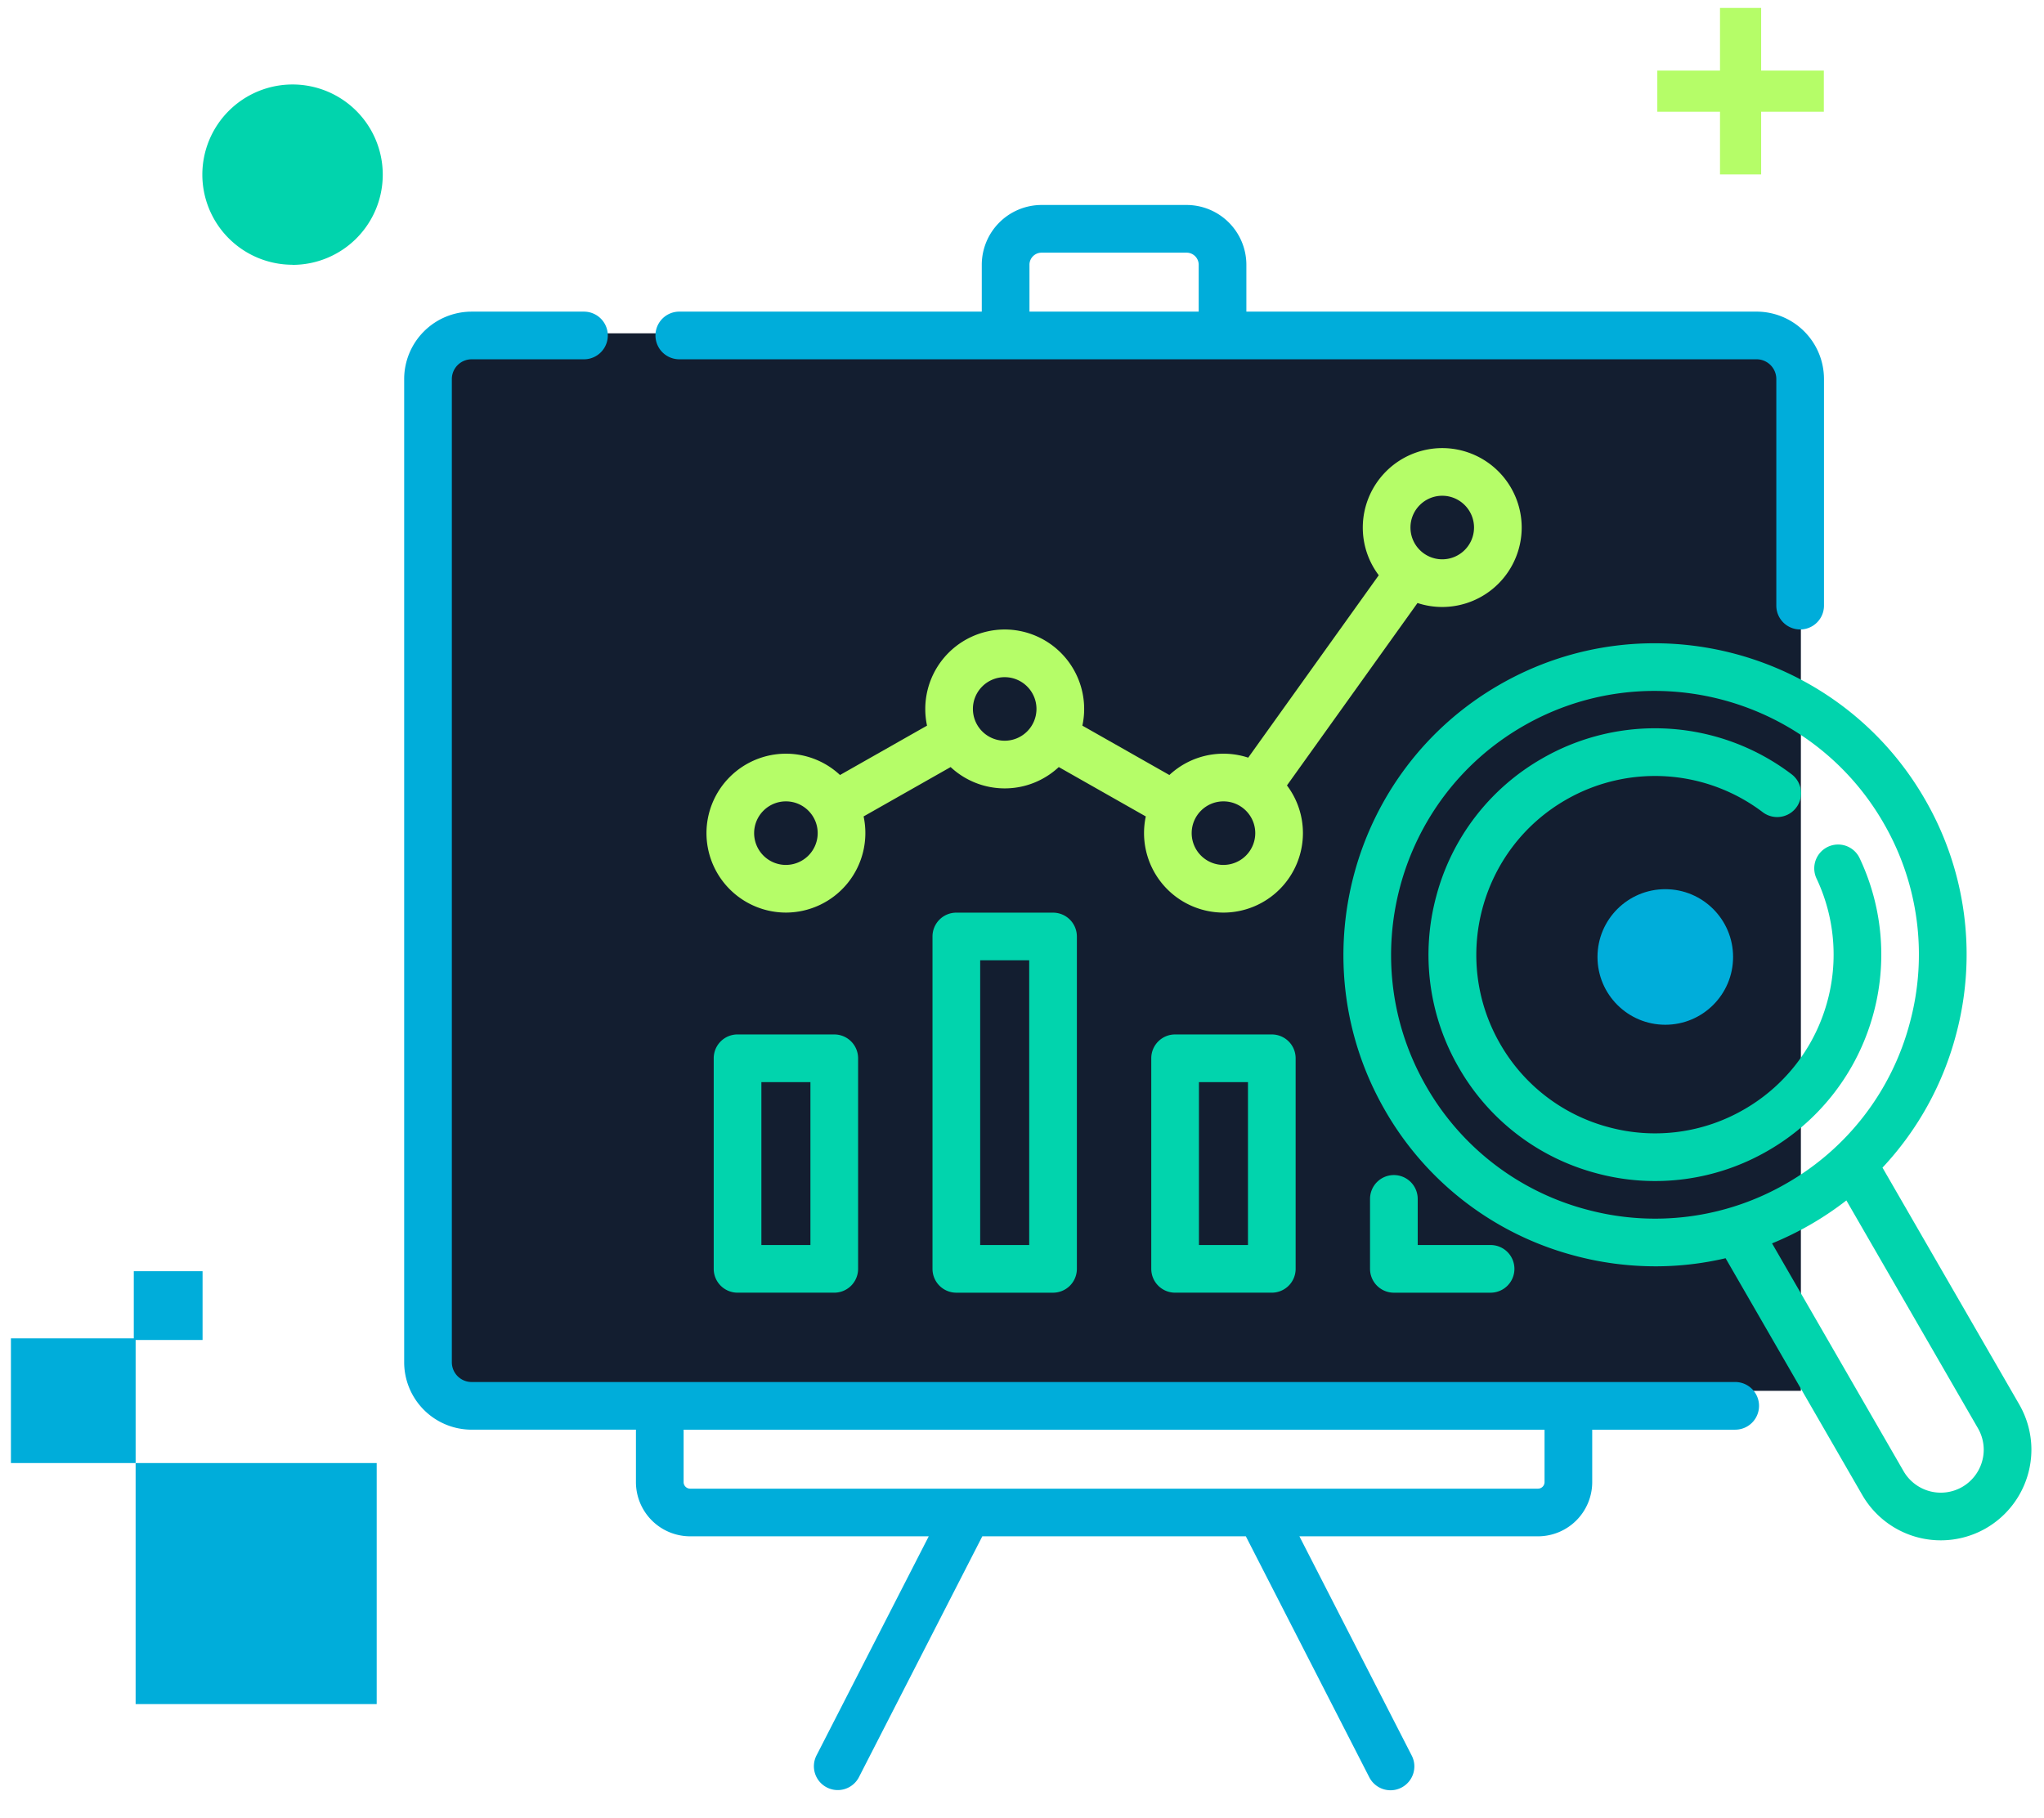
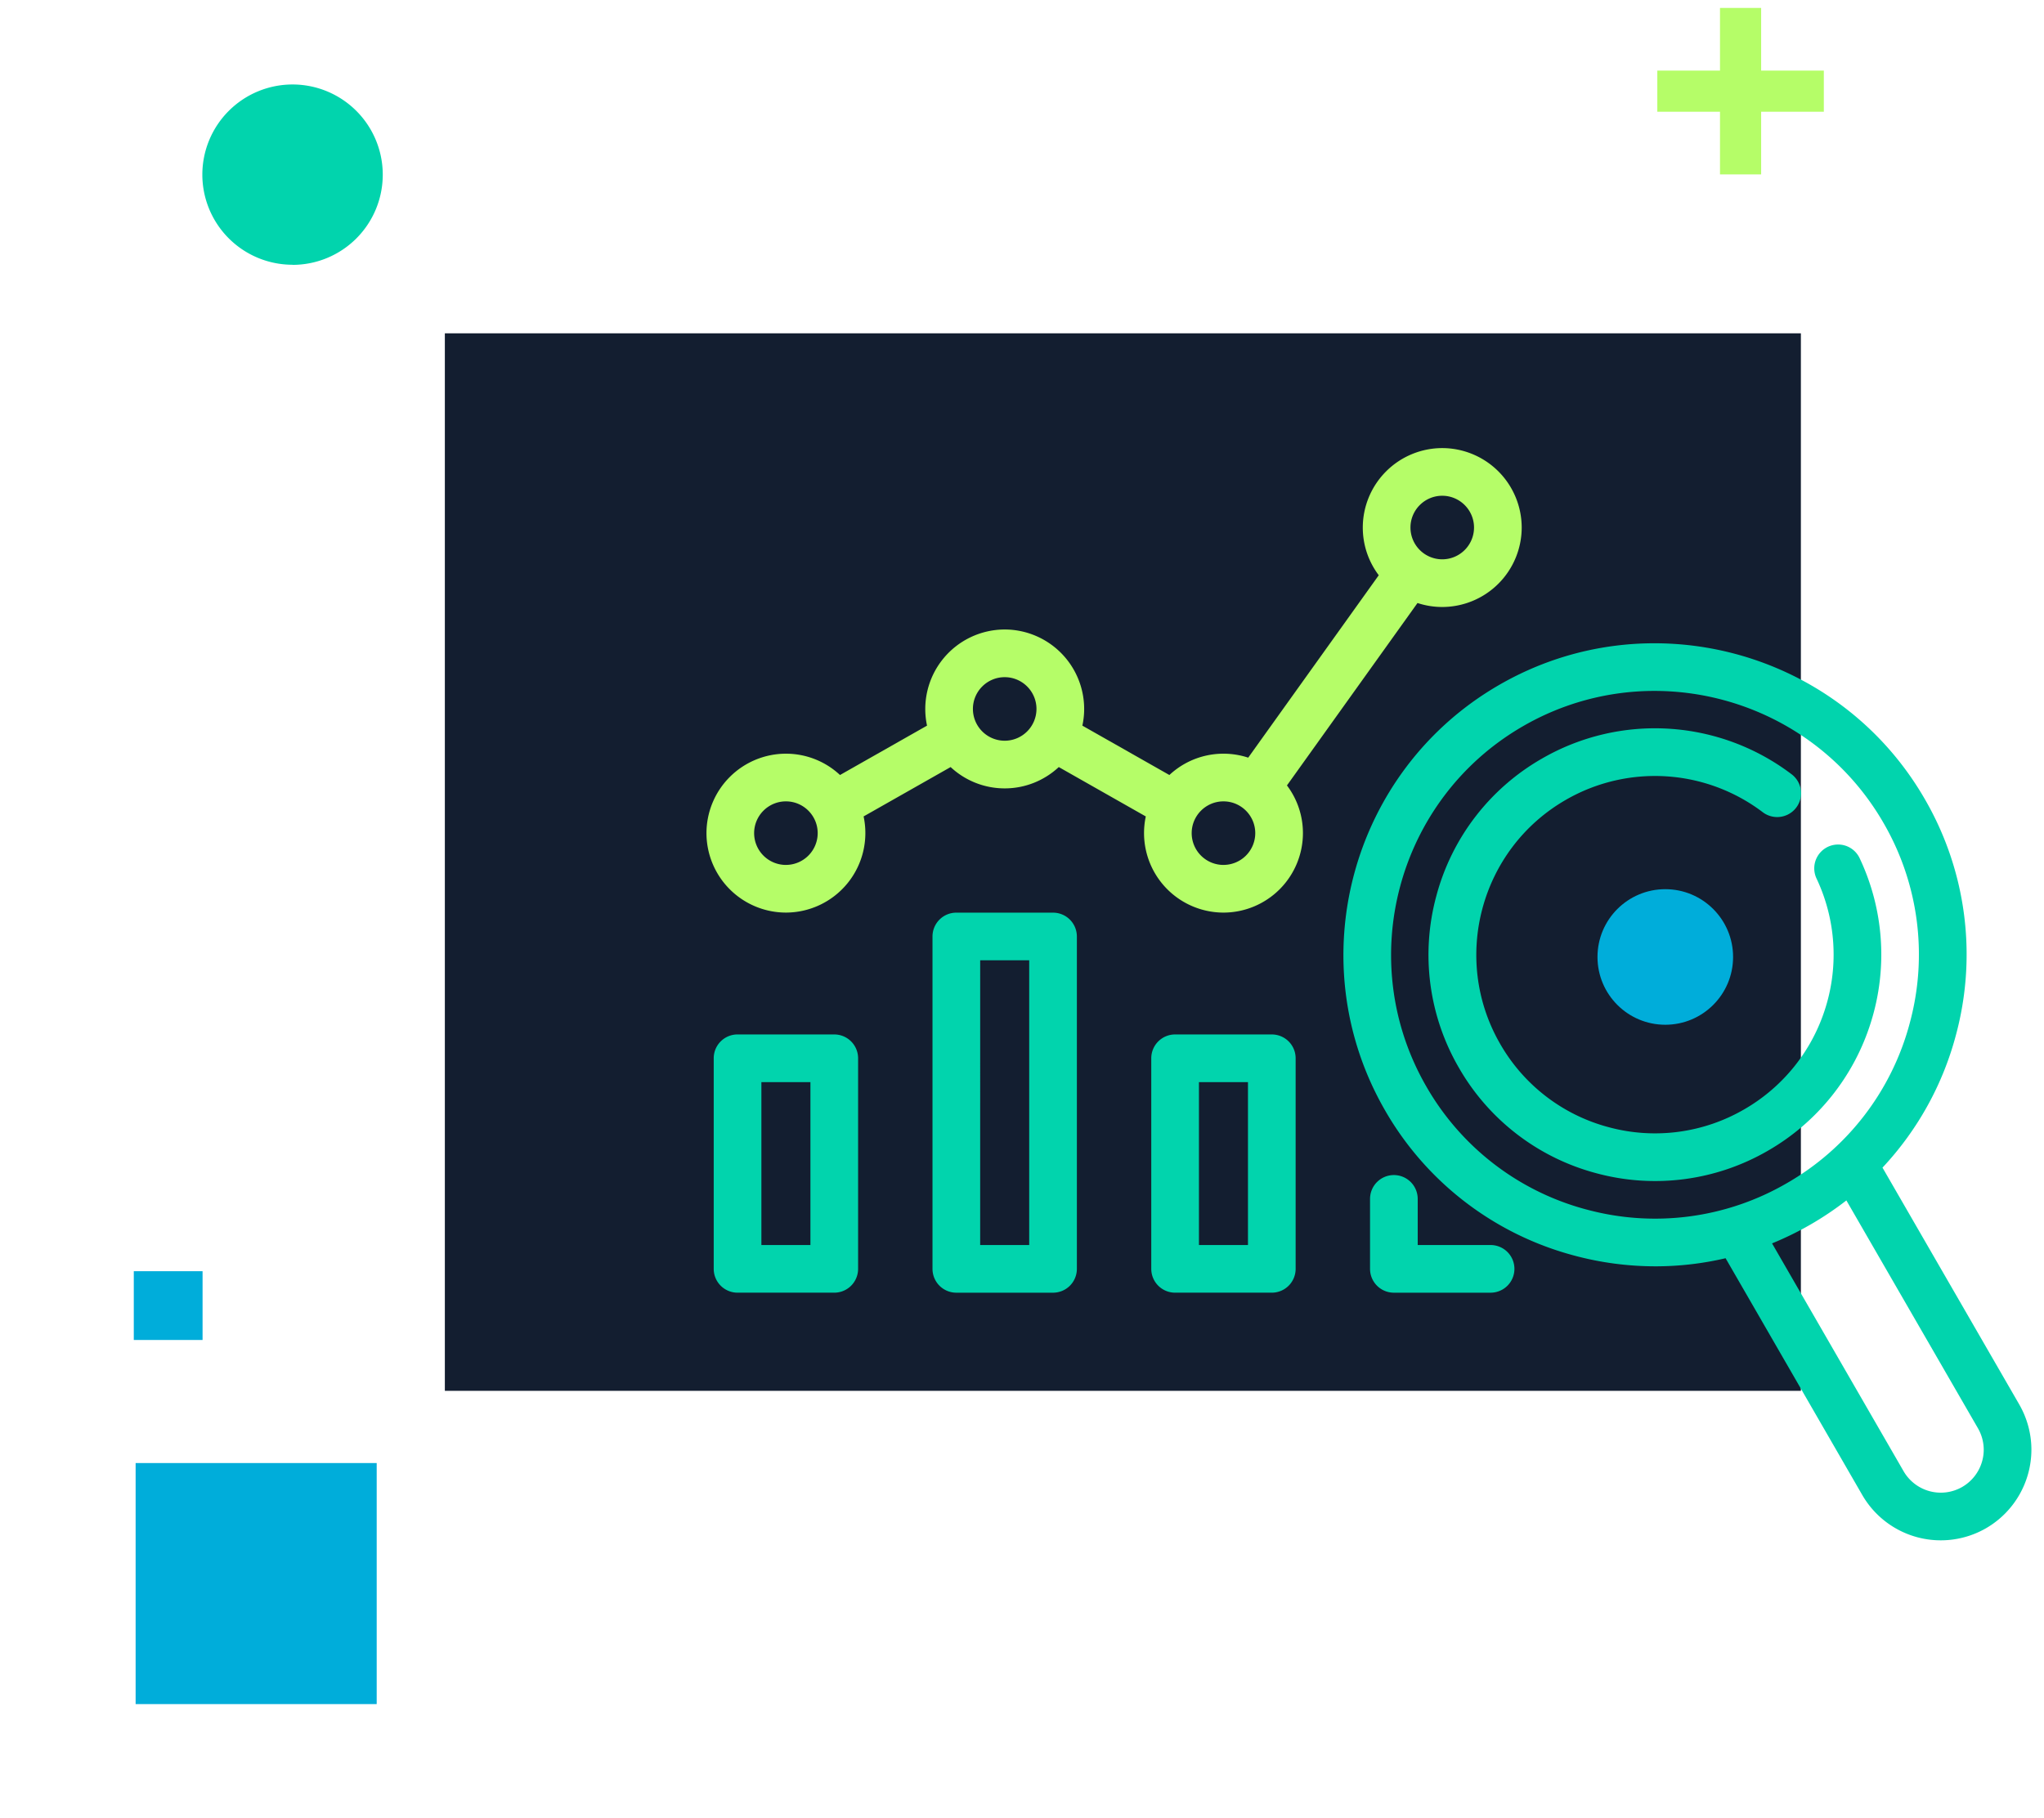
<svg xmlns="http://www.w3.org/2000/svg" width="136" height="121" fill="none">
  <path stroke="#B5FD68" stroke-width="2.738" d="M115.811.528v11.079m5.54-5.54h-11.08" />
  <path fill="#01D4AD" d="M19.458 17.626a6.002 6.002 0 1 0-5.995-6.008 6.002 6.002 0 0 0 5.995 6.001" />
  <path fill="#00ADDA" d="M25.064 97.364H9.024v16.041h16.04V97.364ZM13.48 84.597H8.902v4.577h4.576v-4.577Z" />
-   <path fill="#00ADDA" d="M9.024 89.066H.727v8.298h8.297v-8.298Z" />
  <g clip-path="url(#a)">
    <path fill="#131E30" d="M29.599 22.182h90.225v70.376H29.599V22.182Z" />
    <path fill="#B5FD68" d="M95.961 40.394a5.293 5.293 0 0 0 5.287-5.287 5.293 5.293 0 0 0-5.287-5.287 5.293 5.293 0 0 0-5.286 5.287c0 1.19.395 2.29 1.062 3.175l-8.686 12.139a5.269 5.269 0 0 0-5.245 1.155l-5.79-3.286c.08-.365.12-.738.12-1.111a5.293 5.293 0 0 0-5.287-5.287 5.293 5.293 0 0 0-5.168 6.398l-5.79 3.286a5.266 5.266 0 0 0-3.599-1.419 5.293 5.293 0 0 0-5.286 5.287 5.293 5.293 0 0 0 5.286 5.287 5.293 5.293 0 0 0 5.169-6.399l5.79-3.285a5.266 5.266 0 0 0 3.598 1.419c1.389 0 2.654-.54 3.598-1.419l5.79 3.286a5.293 5.293 0 0 0 5.168 6.399 5.293 5.293 0 0 0 5.287-5.288 5.259 5.259 0 0 0-1.063-3.175l8.686-12.139a5.271 5.271 0 0 0 1.646.264Zm0-7.402c1.166 0 2.115.95 2.115 2.115a2.117 2.117 0 0 1-2.115 2.115 2.117 2.117 0 0 1-2.114-2.115c0-1.166.948-2.115 2.114-2.115ZM52.291 57.56a2.117 2.117 0 0 1-2.114-2.115c0-1.167.949-2.115 2.115-2.115 1.166 0 2.114.948 2.114 2.115a2.117 2.117 0 0 1-2.114 2.114Zm14.557-8.266a2.117 2.117 0 0 1-2.114-2.115c0-1.166.948-2.114 2.114-2.114s2.115.948 2.115 2.114a2.117 2.117 0 0 1-2.115 2.115Zm14.557 8.266a2.117 2.117 0 0 1-2.115-2.115c0-1.167.949-2.115 2.115-2.115 1.166 0 2.115.948 2.115 2.115a2.117 2.117 0 0 1-2.115 2.114Z" />
-     <path fill="#00ADDA" d="M115.453 91.971H31.378a1.316 1.316 0 0 1-1.314-1.314V25.225a1.316 1.316 0 0 1 1.314-1.314h7.477a1.586 1.586 0 1 0 0-3.172h-7.477a4.491 4.491 0 0 0-4.486 4.486v65.432a4.491 4.491 0 0 0 4.486 4.486h10.935v3.49a3.61 3.61 0 0 0 3.606 3.607h15.876l-7.473 14.591a1.584 1.584 0 0 0 .695 2.121 1.584 1.584 0 0 0 2.128-.675l8.214-16.037h17.535l8.214 16.037a1.59 1.59 0 0 0 1.54.858 1.59 1.59 0 0 0 1.453-1.709 1.58 1.58 0 0 0-.17-.595l-7.473-14.591h15.876a3.61 3.61 0 0 0 3.606-3.606v-3.49h9.513a1.586 1.586 0 1 0 0-3.173Zm-12.685 6.663a.436.436 0 0 1-.434.434H45.919a.435.435 0 0 1-.434-.434v-3.49h57.283v3.49ZM45.198 23.91h71.677a1.315 1.315 0 0 1 1.314 1.314v15.08a1.586 1.586 0 1 0 3.172 0v-15.08a4.49 4.49 0 0 0-4.486-4.486H82.929v-3.117a3.984 3.984 0 0 0-3.98-3.98h-9.646a3.984 3.984 0 0 0-3.979 3.98v3.117H45.198a1.586 1.586 0 1 0 0 3.172Zm23.298-6.29a.808.808 0 0 1 .807-.806h9.647a.808.808 0 0 1 .807.807v3.117h-11.26v-3.117Z" />
    <path fill="#01D4AD" d="M49.074 68.84a1.586 1.586 0 0 0-1.586 1.587V84.44a1.586 1.586 0 0 0 1.586 1.586h6.435a1.586 1.586 0 0 0 1.586-1.586V70.427a1.586 1.586 0 0 0-1.586-1.586h-6.435Zm4.849 14.015H50.66V72.013h3.263v10.842Zm9.708-22.12a1.586 1.586 0 0 0-1.586 1.587v22.12a1.586 1.586 0 0 0 1.586 1.585h6.434a1.586 1.586 0 0 0 1.586-1.586v-22.12a1.586 1.586 0 0 0-1.586-1.585H63.63Zm4.848 22.12h-3.262V63.907h3.262v18.948Zm9.708-14.014a1.586 1.586 0 0 0-1.586 1.586V84.44a1.586 1.586 0 0 0 1.586 1.586h6.434a1.586 1.586 0 0 0 1.586-1.586V70.427a1.586 1.586 0 0 0-1.586-1.586h-6.434Zm4.848 14.014h-3.262V72.013h3.262v10.842Zm9.709-4.656a1.586 1.586 0 0 0-1.587 1.586v4.656a1.586 1.586 0 0 0 1.587 1.586h6.434a1.586 1.586 0 1 0 0-3.172h-4.849v-3.07a1.586 1.586 0 0 0-1.585-1.586Zm41.609 15.265-9.099-15.76a20.633 20.633 0 0 0 4.881-8.805 20.596 20.596 0 0 0-2.071-15.73c-5.715-9.899-18.418-13.302-28.317-7.587-9.9 5.715-13.303 18.418-7.588 28.317a20.595 20.595 0 0 0 12.587 9.658c1.761.474 3.576.714 5.399.715 1.574 0 3.138-.18 4.669-.539l9.096 15.76a6.031 6.031 0 0 0 8.236 2.207 6.05 6.05 0 0 0 3.016-5.224c0-1.053-.28-2.094-.809-3.012Zm-28.786-12.97a17.442 17.442 0 0 1-10.66-8.181c-4.841-8.385-1.958-19.144 6.426-23.984a17.447 17.447 0 0 1 8.749-2.349c6.072 0 11.986 3.15 15.234 8.775a17.44 17.44 0 0 1 1.754 13.323 17.44 17.44 0 0 1-8.18 10.661 17.444 17.444 0 0 1-13.323 1.754Zm24.994 18.459a2.86 2.86 0 0 1-3.903-1.045l-8.752-15.163a20.994 20.994 0 0 0 4.945-2.858l8.755 15.163c.25.433.383.925.384 1.426a2.869 2.869 0 0 1-1.429 2.477Z" />
    <path fill="#01D4AD" d="M124.492 68a15.007 15.007 0 0 0-.751-10.873 1.582 1.582 0 0 0-1.513-.923 1.586 1.586 0 0 0-1.356 2.275 11.845 11.845 0 0 1 .591 8.58 11.85 11.85 0 0 1-5.408 6.766 11.81 11.81 0 0 1-9.02 1.188 11.809 11.809 0 0 1-7.217-5.538c-3.277-5.676-1.325-12.96 4.351-16.237a11.869 11.869 0 0 1 13.121.816 1.591 1.591 0 0 0 1.76.103 1.584 1.584 0 0 0 .154-2.633 15.033 15.033 0 0 0-16.622-1.033 14.961 14.961 0 0 0-7.016 9.143 14.96 14.96 0 0 0 1.505 11.427 14.96 14.96 0 0 0 9.143 7.016 14.97 14.97 0 0 0 11.427-1.504A15.011 15.011 0 0 0 124.492 68Z" />
    <circle cx="110.802" cy="63.685" r="4.511" fill="#00ADDA" />
  </g>
  <defs>
    <clipPath id="a">
-       <path fill="#fff" d="M26.89 12.256h108.272v108.271H26.89z" />
+       <path fill="#fff" d="M26.89 12.256h108.272v108.271H26.89" />
    </clipPath>
  </defs>
</svg>